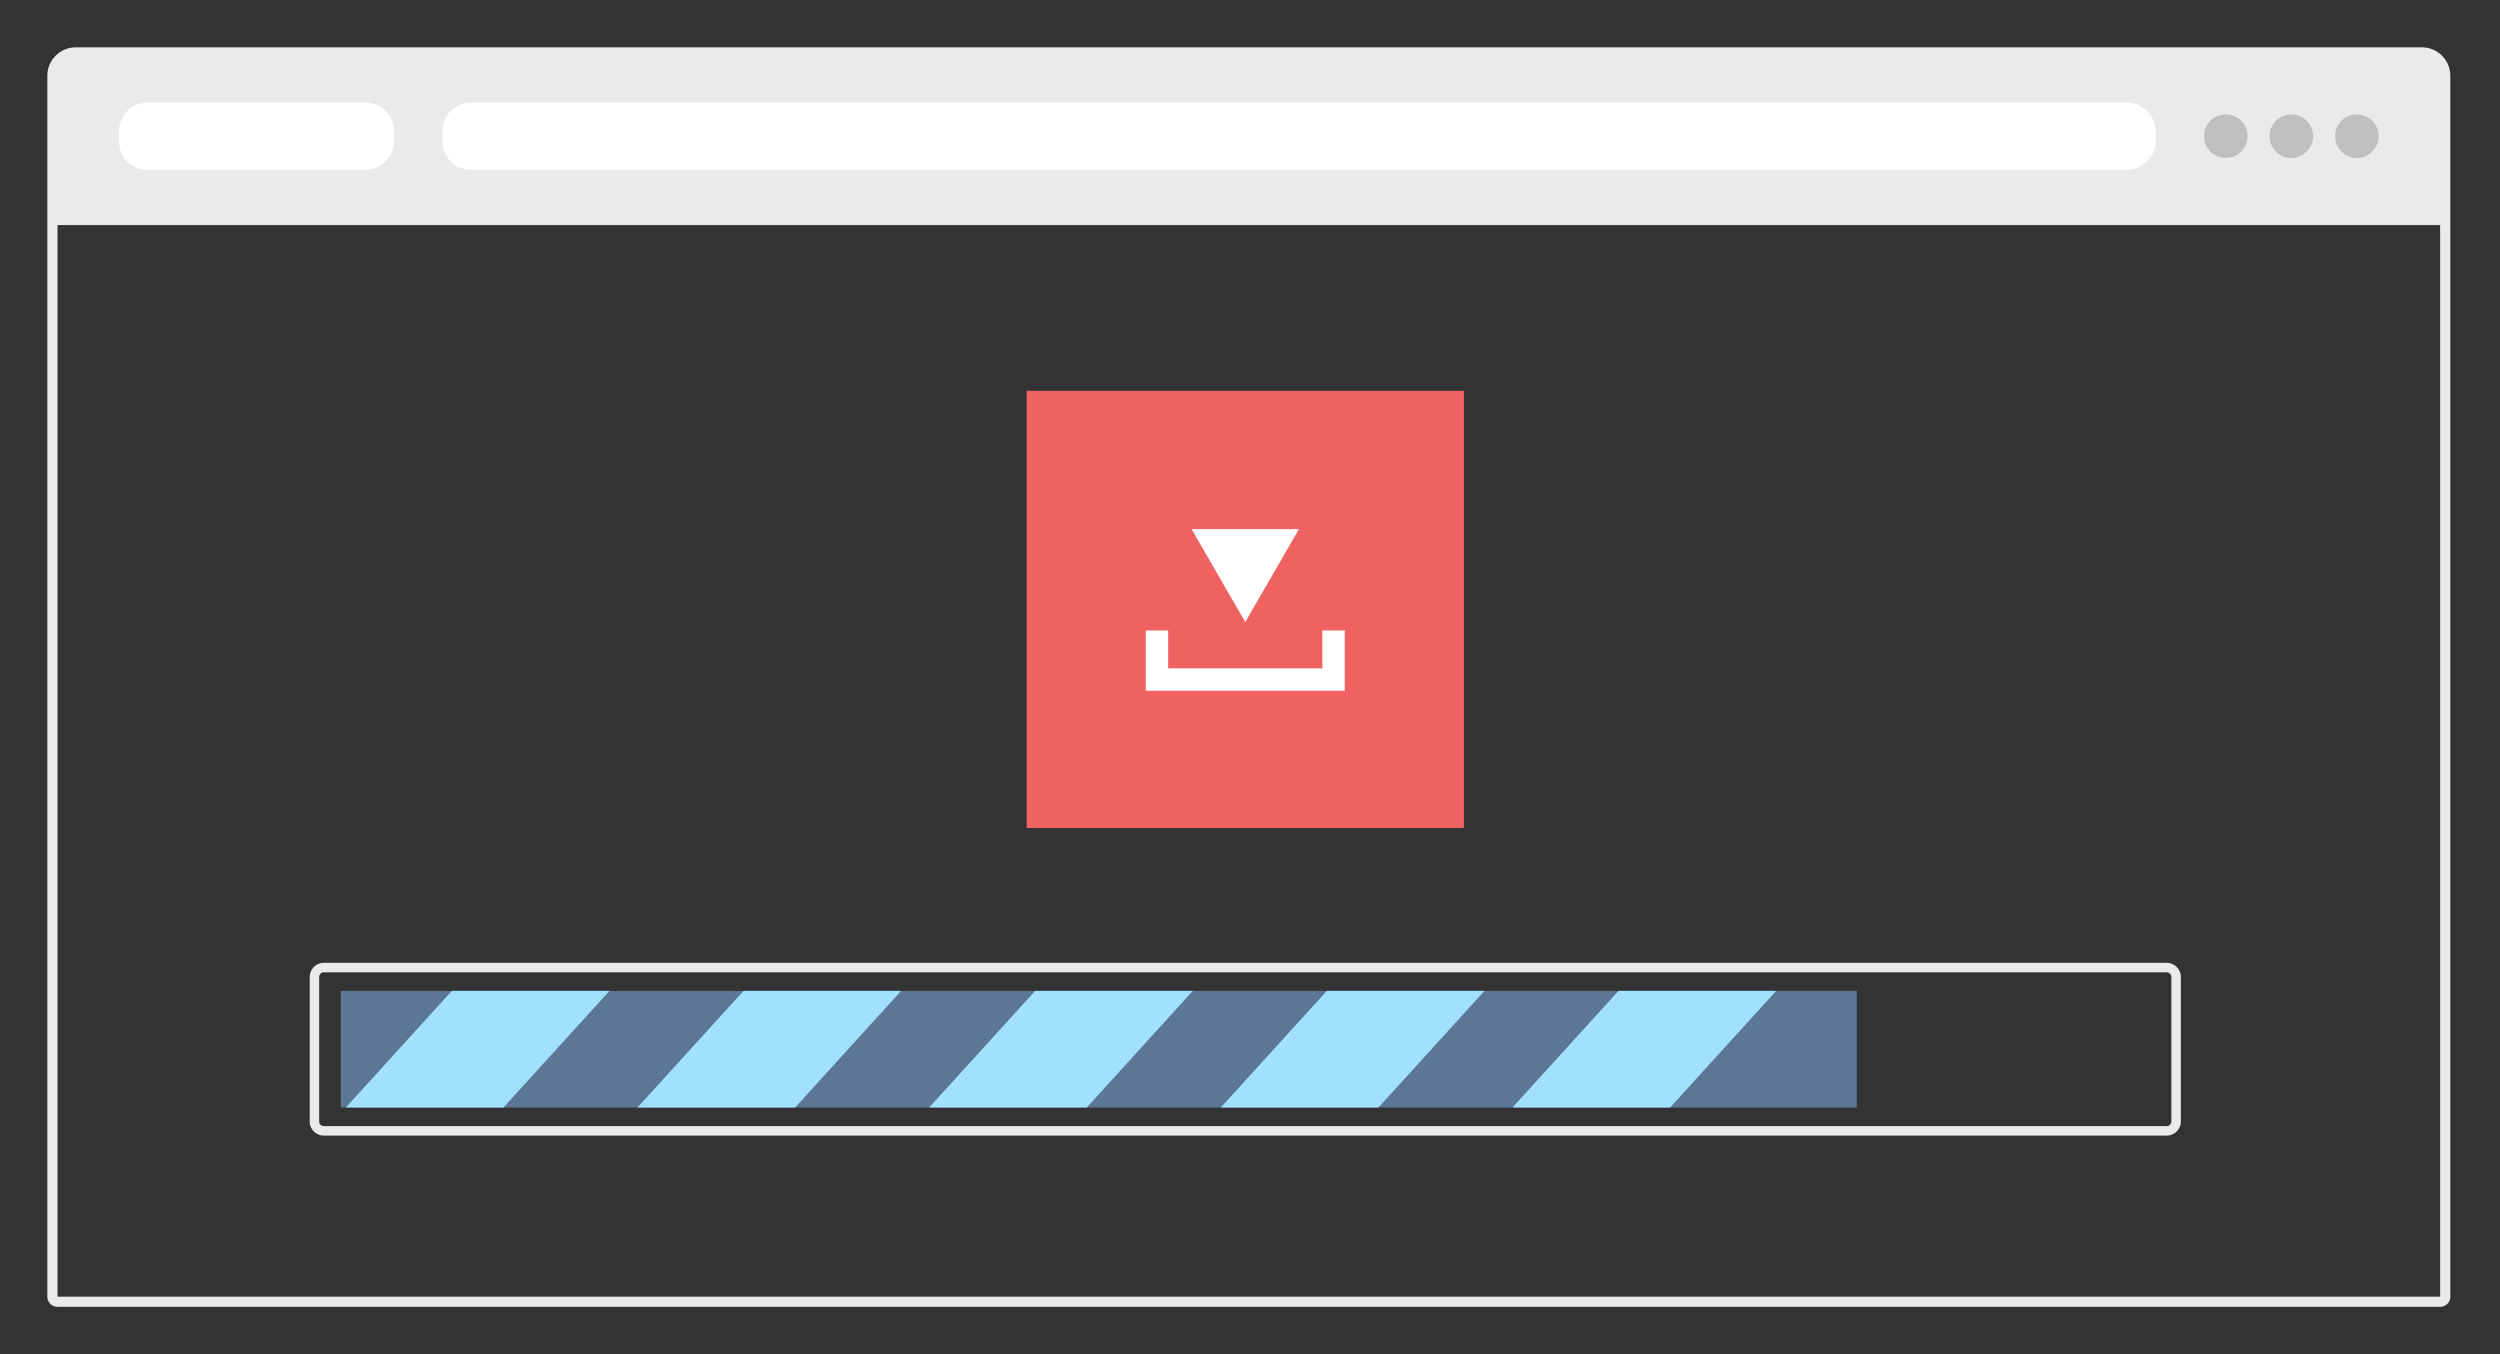
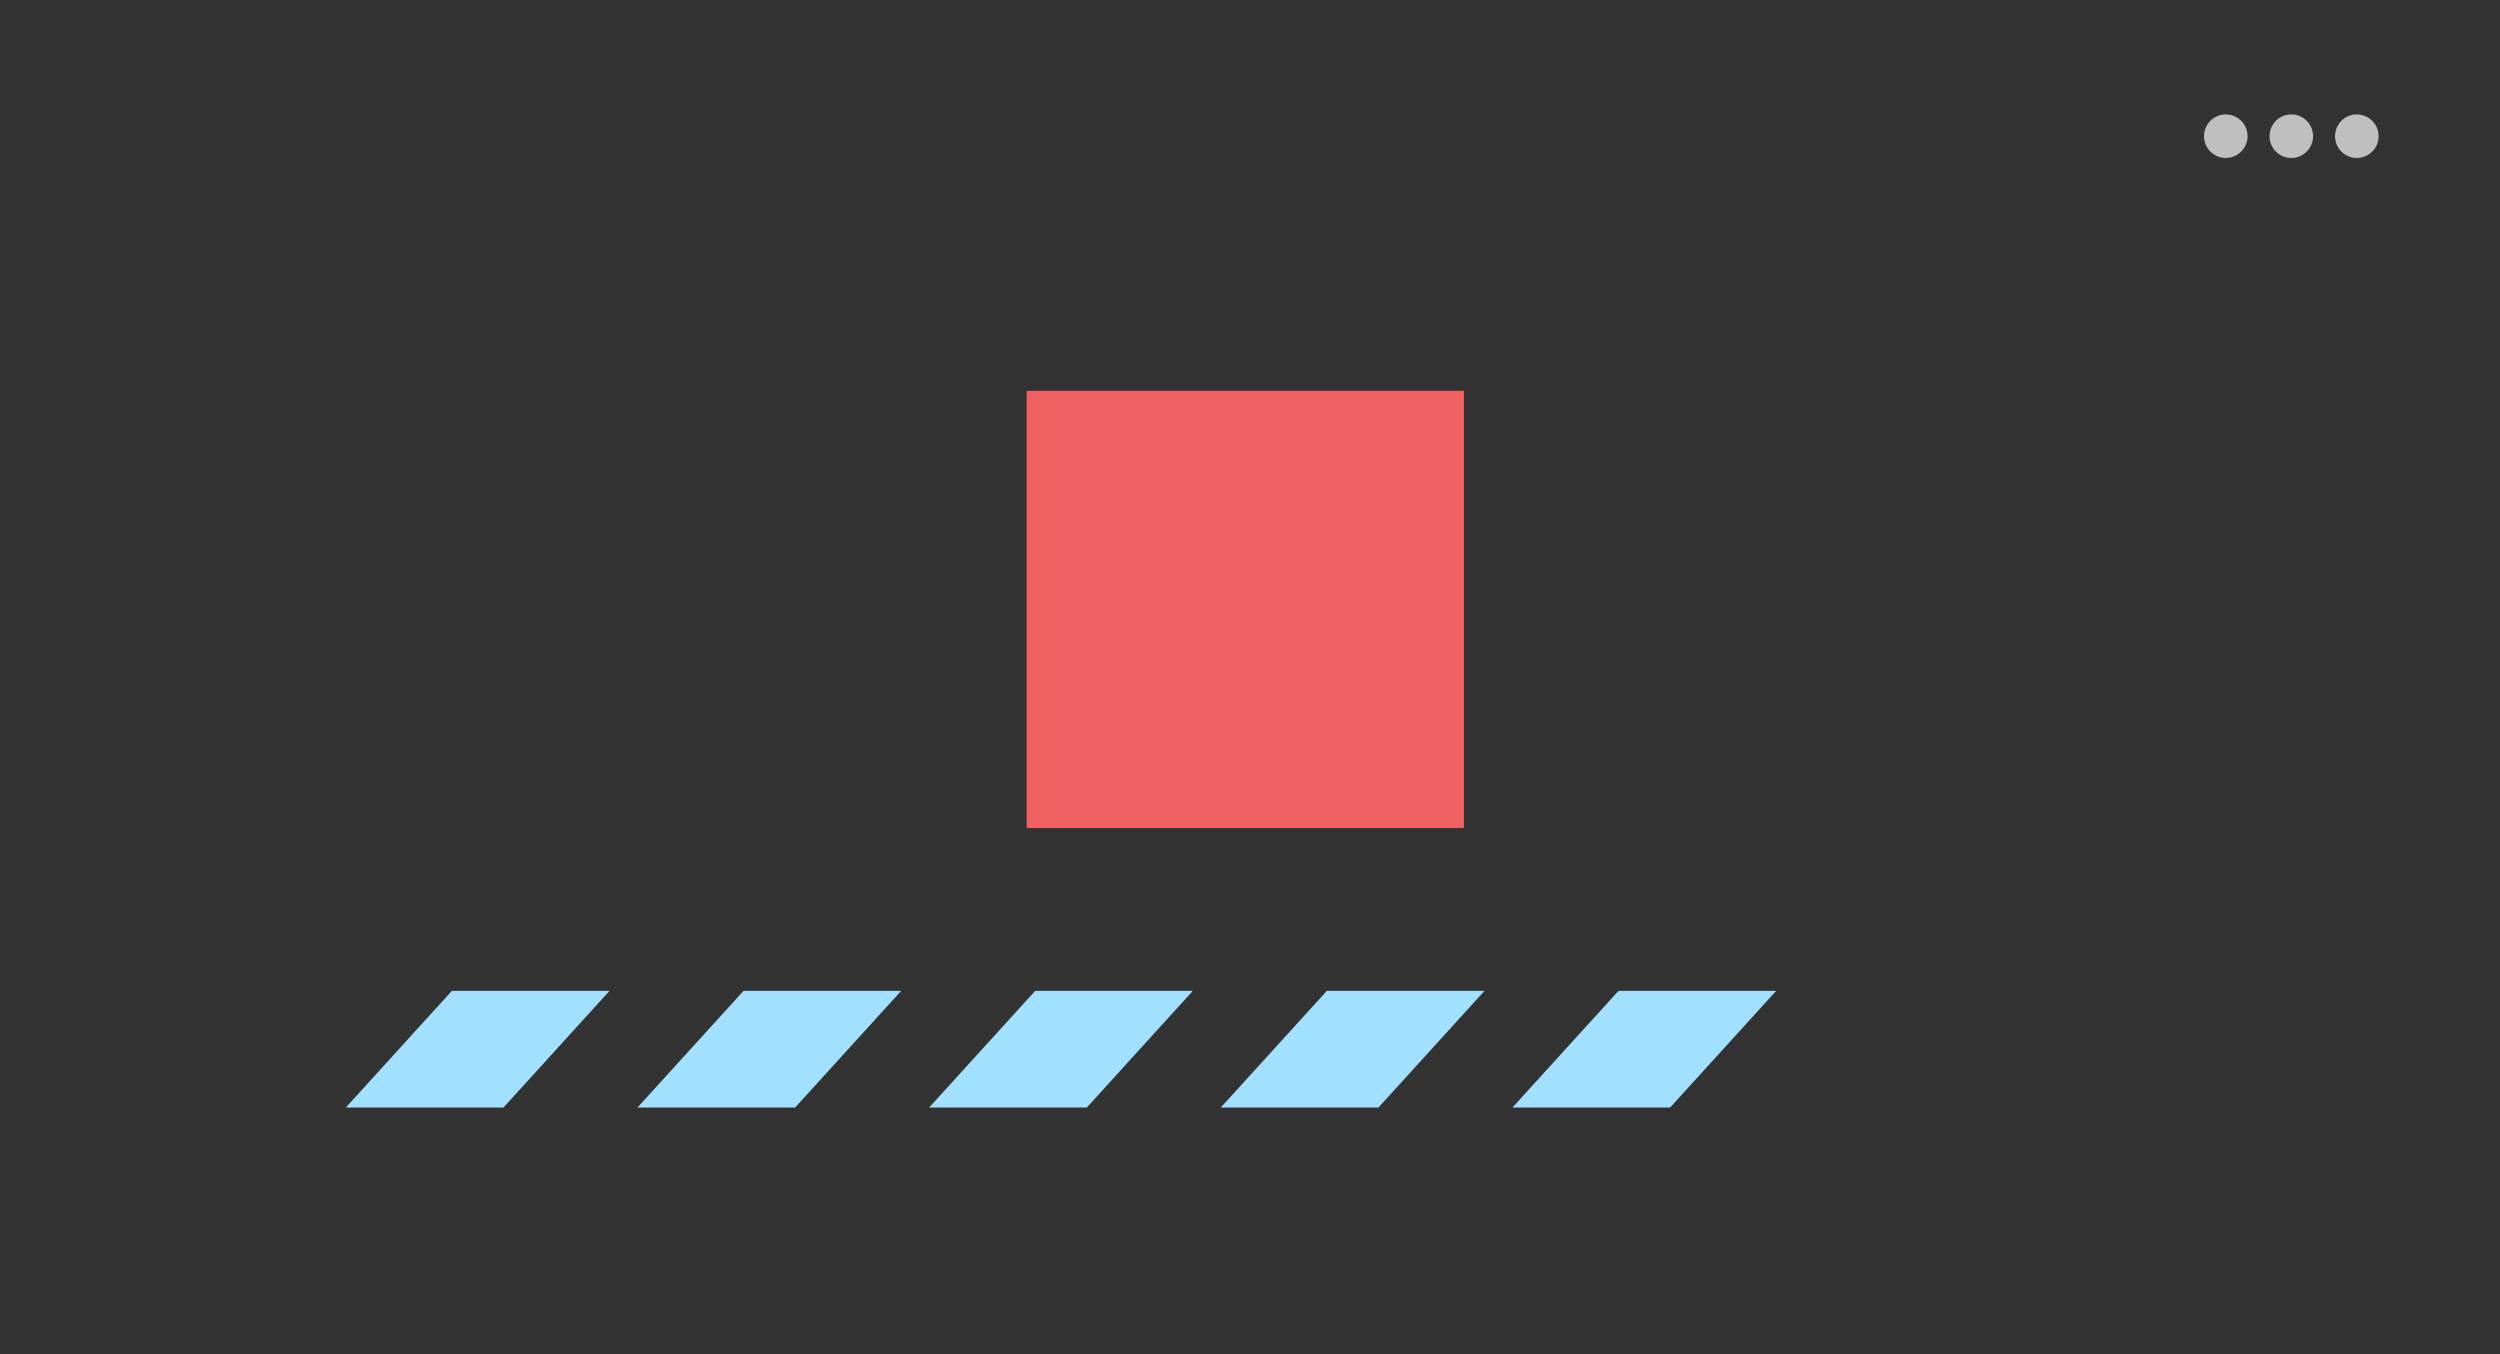
<svg xmlns="http://www.w3.org/2000/svg" version="1.1" id="Layer_1" x="0" y="0" viewBox="0 0 264 143" style="enable-background:new 0 0 264 143" xml:space="preserve">
  <rect x="0" y="0" width="264" height="143" fill="#333333" stroke="none" />
  <style>.st5{fill:#fff}</style>
-   <path d="M255.753 5H8a3 3 0 0 0-3 3v128.925c0 .594.481 1.075 1.075 1.075h251.604c.594 0 1.075-.481 1.075-1.075V8a3.001 3.001 0 0 0-3.001-3zM6.075 136.925V23.764h251.604l.001 113.161H6.075z" style="fill:#eaeaea" />
-   <path d="M228.796 119.421H34.204a1 1 0 0 1-1-1v-15.246a1 1 0 0 1 1-1h194.592a1 1 0 0 1 1 1v15.246a1 1 0 0 1-1 1z" style="fill:none;stroke:#eaeaea;stroke-miterlimit:10" />
-   <path style="fill:#5c7696" d="M35.976 104.639h160.102v12.319H35.976z" />
  <path d="M114.762 116.957H98.114l11.199-12.319h16.648l-11.199 12.319zm-50.4-12.318H47.714l-11.122 12.234v.084h16.571l11.199-12.318zm30.799 0H78.513l-11.199 12.319h16.648l11.199-12.319zm61.599 0h-16.648l-11.199 12.319h16.648l11.199-12.319zm30.8 0h-16.648l-11.199 12.319h16.648l11.199-12.319z" style="fill:#a1e0ff" />
  <path style="fill:#f06162" d="M108.413 41.269h46.174v46.174h-46.174z" />
-   <path class="st5" d="M142.007 66.578v6.364h-21.015v-6.364h2.368v3.996h16.279v-3.996h2.368zm-4.84-10.703h-11.335l5.667 9.815 5.668-9.815zM224.62 17.919H49.715a3 3 0 0 1-3-3v-1.073a3 3 0 0 1 3-3H224.62a3 3 0 0 1 3 3v1.073a3 3 0 0 1-3 3zM38.646 17.919H15.517c-1.626 0-2.943-1.343-2.943-3v-1.073c0-1.657 1.318-3 2.943-3h23.129c1.626 0 2.943 1.343 2.943 3v1.073c.001 1.656-1.317 3-2.943 3z" />
  <path d="M237.341 14.382a2.298 2.298 0 1 1-4.596 0 2.298 2.298 0 0 1 4.596 0zm11.54-2.298a2.298 2.298 0 1 0 0 4.596 2.298 2.298 0 0 0 0-4.596zm-6.919 0a2.298 2.298 0 1 0 0 4.596 2.298 2.298 0 0 0 0-4.596z" style="fill:#bfbfbf" />
</svg>